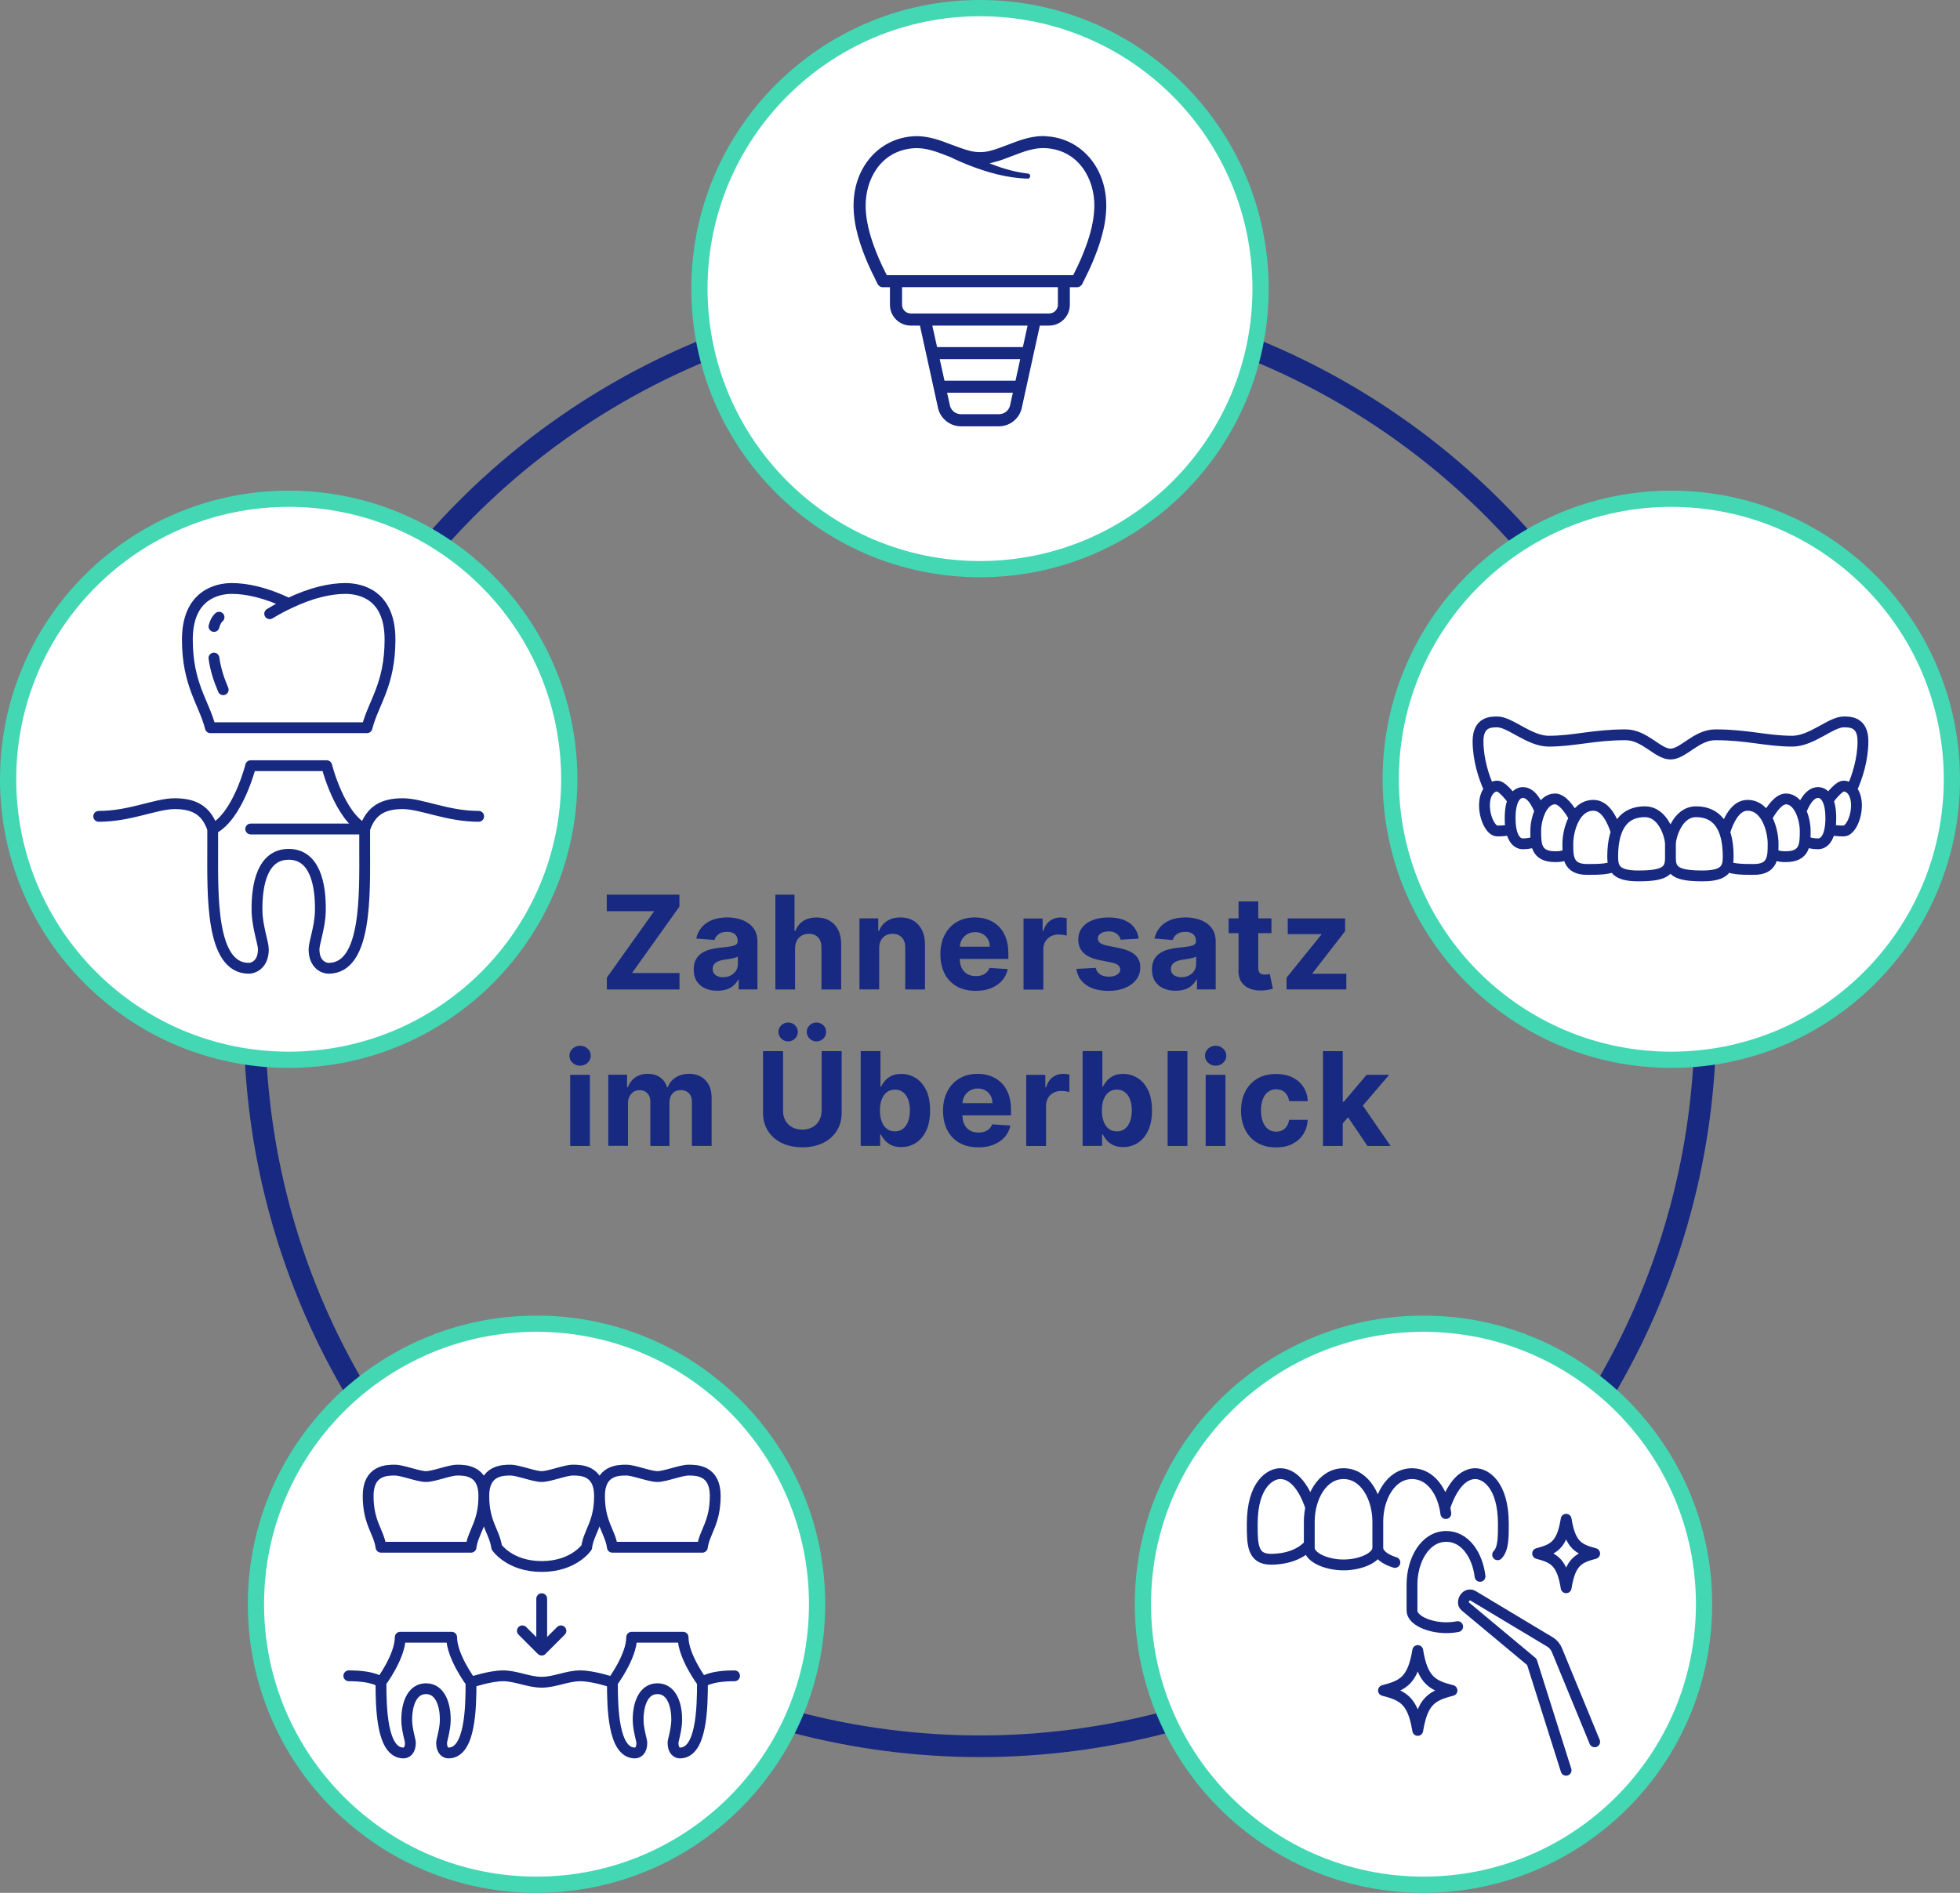
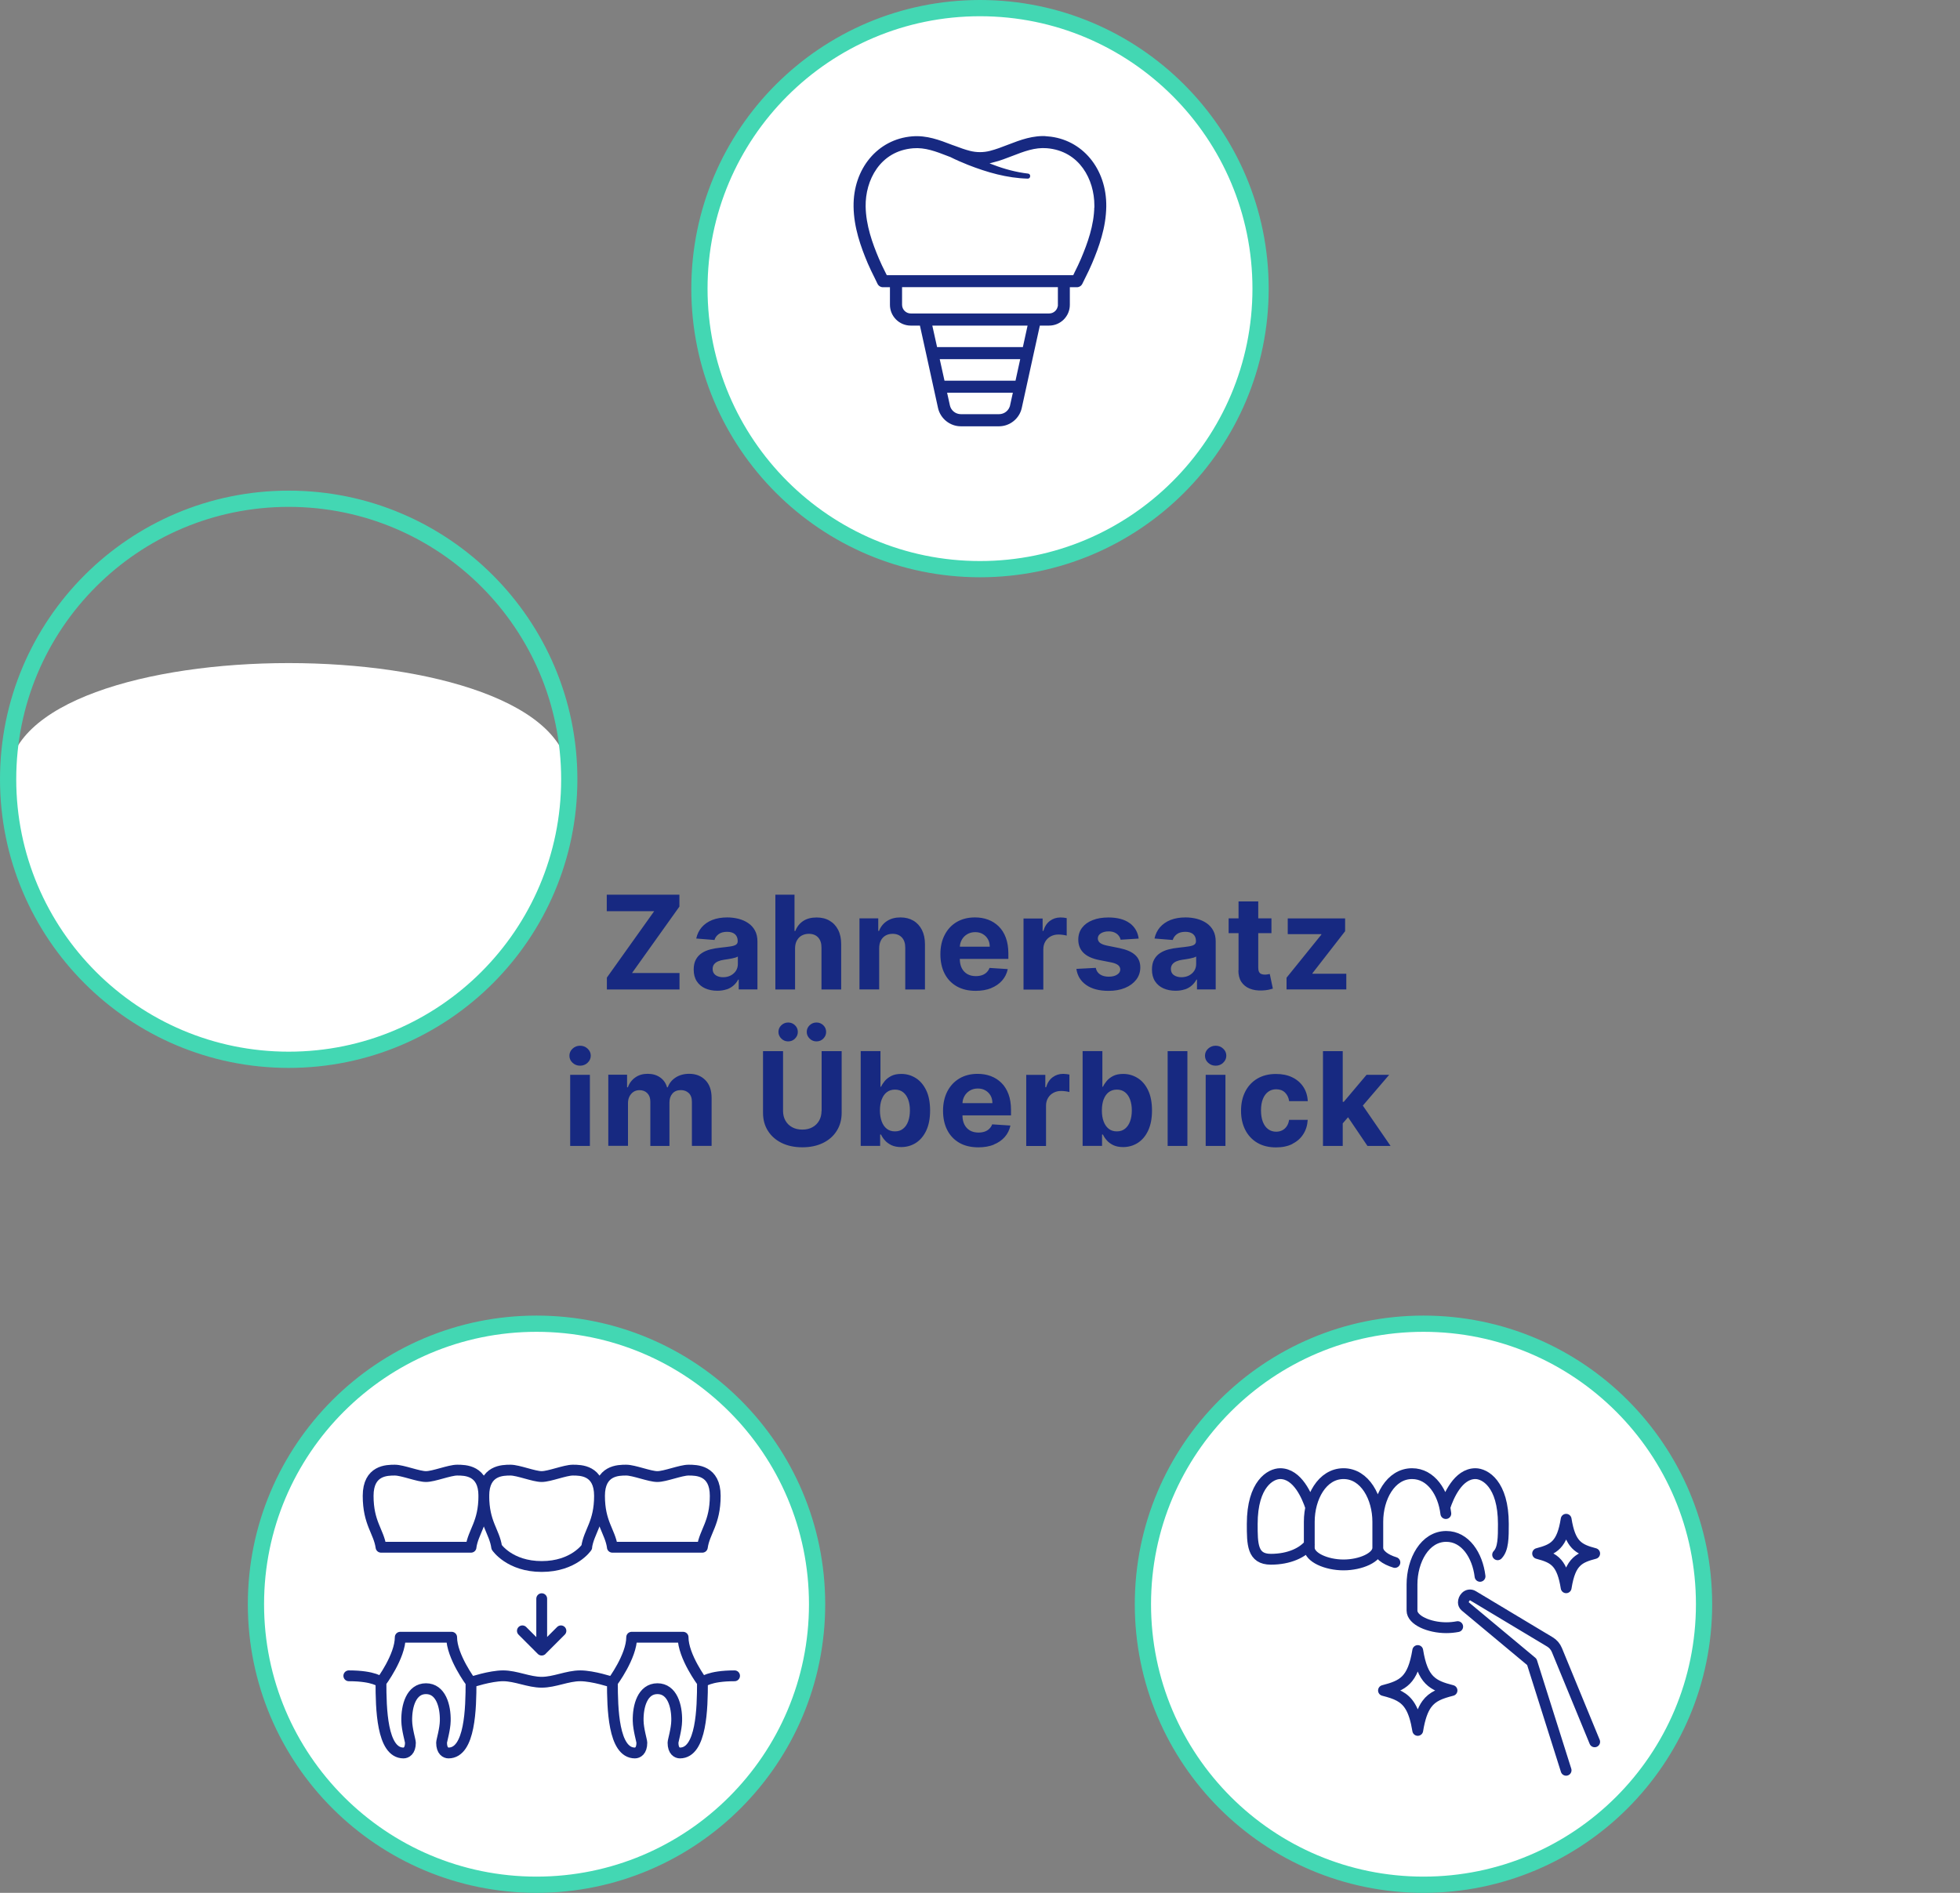
<svg xmlns="http://www.w3.org/2000/svg" id="Ebene_1" data-name="Ebene 1" width="362.14" height="349.8" viewBox="0 0 362.14 349.8">
  <rect x="0" y="0" width="362.14" height="349.8" fill="#808080" stroke="none" />
  <defs>
    <style>      .cls-1 {        stroke: #fff;        stroke-miterlimit: 10;        stroke-width: .5px;      }      .cls-1, .cls-2, .cls-3, .cls-4 {        fill: none;      }      .cls-2 {        stroke-width: 4px;      }      .cls-2, .cls-4 {        stroke: #172981;      }      .cls-3 {        stroke: #43d7b3;        stroke-width: 3px;      }      .cls-4 {        stroke-linecap: round;        stroke-linejoin: round;        stroke-width: 2px;      }      .cls-5 {        fill: #172981;      }      .cls-5, .cls-6 {        stroke-width: 0px;      }      .cls-6 {        fill: #fff;      }    </style>
  </defs>
-   <circle class="cls-2" cx="181.07" cy="188.68" r="134.03" />
  <path class="cls-5" d="M256.93,211.77l-5.71-8.3-2.43,2.58,3.87,5.72h4.27ZM248.09,194.25h-3.65v17.52h3.65v-17.52ZM250.16,205.23h.86l5.65-6.6h-4.18l-4.21,4.99h-.53v4.37s2.4-2.76,2.4-2.76ZM238.79,211.38c.86-.43,1.53-1.02,2.01-1.78.49-.76.76-1.64.82-2.65h-3.44c-.07.46-.21.86-.43,1.18-.22.33-.5.58-.83.75-.33.17-.71.26-1.12.26-.57,0-1.06-.15-1.48-.46s-.75-.76-.98-1.34c-.23-.59-.35-1.3-.35-2.14s.12-1.53.35-2.11c.23-.58.56-1.02.98-1.33.42-.31.91-.46,1.48-.46.67,0,1.21.2,1.62.6.41.4.67.93.77,1.59h3.44c-.05-1.01-.33-1.9-.83-2.65s-1.18-1.34-2.04-1.75c-.86-.42-1.86-.62-3.01-.62-1.33,0-2.48.29-3.44.86-.96.57-1.71,1.37-2.23,2.39-.52,1.02-.78,2.2-.78,3.55s.26,2.5.77,3.52c.52,1.02,1.26,1.82,2.22,2.39.97.57,2.12.86,3.47.86,1.17,0,2.18-.21,3.04-.64M226,196.39c.39-.36.58-.8.58-1.3s-.19-.94-.58-1.3c-.38-.36-.85-.54-1.39-.54s-1,.18-1.39.54c-.39.36-.58.8-.58,1.31s.19.94.58,1.3c.39.36.85.54,1.39.54s1.01-.18,1.39-.54M226.42,198.63h-3.65v13.14h3.65v-13.14ZM215.74,211.77h3.65v-17.52h-3.65v17.52ZM203.92,203.16c.22-.58.53-1.02.94-1.33.41-.31.91-.47,1.5-.47s1.1.16,1.51.49c.41.32.72.78.93,1.35.21.58.32,1.24.32,2s-.11,1.44-.32,2.02c-.21.59-.53,1.04-.94,1.37-.41.33-.91.49-1.51.49s-1.09-.16-1.5-.48c-.41-.32-.72-.77-.94-1.36-.22-.58-.32-1.26-.32-2.04s.11-1.46.32-2.04M203.62,211.77v-2.11h.16c.17.37.4.73.72,1.08.31.36.72.65,1.21.89.49.23,1.09.35,1.8.35,1,0,1.9-.26,2.71-.77.81-.52,1.45-1.28,1.92-2.28.47-1.01.71-2.24.71-3.71s-.24-2.76-.73-3.76c-.48-1-1.13-1.75-1.94-2.25-.81-.5-1.69-.75-2.65-.75-.74,0-1.35.12-1.84.37-.49.25-.89.56-1.2.92-.31.37-.54.73-.7,1.08h-.11v-6.59h-3.65v17.52h3.59ZM193.27,211.77v-7.43c0-.54.12-1.01.36-1.42.24-.41.57-.73.99-.96.42-.23.9-.35,1.43-.35.25,0,.53.02.83.06.3.04.54.09.71.14v-3.23c-.16-.04-.35-.07-.56-.09-.21-.02-.41-.04-.59-.04-.74,0-1.39.21-1.95.63-.57.42-.97,1.04-1.21,1.85h-.14v-2.29h-3.53v13.14h3.65ZM183.6,211.52c.83-.33,1.51-.8,2.04-1.4.53-.6.88-1.31,1.05-2.12l-3.37-.22c-.12.33-.31.61-.55.84-.24.23-.53.4-.86.51-.34.11-.71.17-1.11.17-.61,0-1.14-.13-1.58-.38-.44-.26-.79-.62-1.03-1.1-.24-.47-.36-1.04-.36-1.69v-2.15c0-.52.13-.99.37-1.42.24-.43.57-.76,1-1.02.42-.25.91-.38,1.47-.38s1,.12,1.4.35c.4.23.72.55.95.95.23.4.34.87.34,1.4h-7.66v2.26h11.1v-1c0-1.12-.16-2.1-.47-2.93-.31-.83-.75-1.53-1.31-2.08-.56-.55-1.22-.97-1.97-1.25-.75-.28-1.56-.41-2.43-.41-1.29,0-2.41.29-3.37.86-.95.57-1.69,1.37-2.22,2.39-.52,1.02-.79,2.21-.79,3.56s.26,2.58.79,3.6c.52,1.01,1.27,1.79,2.25,2.35.97.55,2.14.82,3.49.82,1.08,0,2.04-.17,2.87-.5M162.92,203.16c.22-.58.53-1.02.94-1.33.41-.31.91-.47,1.5-.47s1.1.16,1.51.49c.41.32.72.78.93,1.35.21.58.32,1.24.32,2s-.11,1.44-.32,2.02c-.21.59-.53,1.04-.94,1.37-.41.33-.91.49-1.51.49s-1.09-.16-1.5-.48c-.41-.32-.73-.77-.94-1.36-.22-.58-.33-1.26-.33-2.04s.11-1.46.33-2.04M162.62,211.77v-2.11h.16c.17.37.4.73.72,1.08.31.36.72.65,1.21.89.49.23,1.09.35,1.8.35,1,0,1.9-.26,2.71-.77.81-.52,1.45-1.28,1.92-2.28.47-1.01.71-2.24.71-3.71s-.24-2.76-.73-3.76c-.49-1-1.13-1.75-1.94-2.25-.81-.5-1.69-.75-2.65-.75-.74,0-1.35.12-1.84.37-.49.25-.89.56-1.2.92-.31.37-.54.73-.7,1.08h-.11v-6.59h-3.65v17.52h3.59ZM152.12,191.93c.35-.35.52-.75.52-1.23s-.17-.89-.52-1.23c-.35-.34-.76-.51-1.26-.51s-.91.17-1.27.51c-.35.34-.53.75-.53,1.23s.18.88.53,1.23c.35.35.78.52,1.27.52s.92-.17,1.26-.52M146.89,191.93c.35-.35.52-.75.52-1.23s-.17-.89-.52-1.23c-.35-.34-.77-.51-1.26-.51s-.91.17-1.27.51c-.35.34-.53.75-.53,1.23s.18.88.53,1.23c.35.35.78.52,1.27.52s.92-.17,1.26-.52M151.79,205.31c0,.67-.15,1.26-.44,1.78-.29.52-.71.93-1.24,1.22-.53.3-1.16.44-1.88.44s-1.34-.15-1.87-.44c-.54-.3-.95-.7-1.24-1.22-.29-.52-.44-1.11-.44-1.78v-11.06h-3.7v11.38c0,1.28.3,2.4.91,3.35.6.96,1.45,1.7,2.54,2.24,1.09.53,2.36.8,3.82.8s2.72-.27,3.81-.8c1.09-.53,1.94-1.28,2.54-2.24.61-.96.91-2.08.91-3.35v-11.38h-3.7v11.06ZM116.03,211.77v-7.89c0-.49.09-.91.28-1.27.19-.36.44-.64.76-.85.32-.2.69-.3,1.09-.3.6,0,1.08.19,1.45.57.37.38.55.9.55,1.54v8.2h3.53v-8.03c0-.68.19-1.24.56-1.66.37-.42.89-.63,1.55-.63.58,0,1.07.18,1.46.55.39.37.58.91.58,1.64v8.12h3.64v-8.84c0-1.43-.38-2.53-1.15-3.31-.77-.78-1.76-1.17-2.99-1.17-.96,0-1.8.23-2.5.68-.7.45-1.19,1.06-1.46,1.81h-.14c-.21-.76-.63-1.37-1.27-1.82s-1.4-.67-2.3-.67-1.65.22-2.29.67-1.1,1.05-1.37,1.82h-.15v-2.32h-3.47v13.14h3.64ZM108.57,196.39c.39-.36.58-.8.58-1.3s-.19-.94-.58-1.3c-.39-.36-.85-.54-1.39-.54s-1,.18-1.39.54c-.39.36-.58.8-.58,1.31s.19.94.58,1.3c.38.36.85.54,1.39.54s1-.18,1.39-.54M108.99,198.63h-3.64v13.14h3.64v-13.14Z" />
  <path class="cls-5" d="M248.75,182.86v-2.91h-6.26v-.09l6.04-7.77v-2.37h-10.6v2.91h6.21v.09l-6.43,7.96v2.17h11.04ZM228.81,179.3c0,.86.17,1.57.54,2.14.37.56.88.98,1.54,1.25.66.27,1.43.39,2.31.35.47-.02.88-.06,1.21-.14.33-.08.59-.14.77-.2l-.57-2.71c-.09.02-.22.04-.39.07-.17.03-.34.05-.51.05-.25,0-.46-.04-.65-.11-.19-.07-.33-.2-.43-.39-.1-.19-.15-.45-.15-.78v-12.25h-3.64v12.73ZM227.01,172.45h7.91v-2.74h-7.91v2.74ZM216.88,180.2c-.36-.26-.54-.64-.54-1.13,0-.34.09-.63.27-.86.18-.23.43-.42.74-.55.32-.14.69-.24,1.12-.3.2-.03.42-.06.67-.1.24-.04.49-.08.74-.13.25-.05.47-.1.66-.16s.35-.13.47-.2v1.39c0,.46-.12.88-.35,1.24-.23.36-.56.65-.97.87-.41.21-.89.32-1.42.32s-1.02-.13-1.38-.39M218.94,182.84c.5-.17.92-.42,1.27-.73.35-.31.64-.67.85-1.08h.1v1.82h3.46v-8.86c0-.78-.15-1.45-.45-2.01-.3-.56-.71-1.02-1.24-1.38-.52-.36-1.12-.62-1.79-.8-.67-.17-1.37-.26-2.1-.26-1.05,0-1.97.16-2.77.47-.79.32-1.44.77-1.95,1.35-.5.59-.84,1.28-1.01,2.08l3.37.27c.13-.43.38-.79.77-1.08.39-.29.91-.43,1.57-.43.62,0,1.1.15,1.44.44.34.3.51.72.51,1.26v.05c0,.28-.11.49-.32.63-.21.14-.55.25-1.02.32-.47.07-1.08.15-1.85.23-.65.06-1.27.17-1.86.32-.59.15-1.12.38-1.58.68-.46.3-.83.7-1.1,1.2-.27.5-.4,1.11-.4,1.84,0,.87.19,1.59.57,2.17.38.58.9,1.02,1.55,1.31.66.29,1.4.44,2.24.44.65,0,1.22-.09,1.72-.26M208.72,170.6c-.95-.7-2.26-1.05-3.92-1.05-1.12,0-2.1.16-2.94.5-.84.33-1.48.8-1.94,1.41-.46.61-.69,1.34-.69,2.18,0,.98.31,1.79.94,2.42.62.63,1.58,1.08,2.86,1.34l2.27.45c.57.11.99.28,1.27.49.27.21.41.49.42.82,0,.39-.2.71-.6.96-.39.25-.9.37-1.54.37s-1.18-.14-1.6-.42c-.42-.28-.68-.68-.79-1.21l-3.58.19c.18,1.26.78,2.25,1.81,2.97,1.03.73,2.41,1.09,4.15,1.09,1.14,0,2.15-.18,3.02-.54.88-.36,1.56-.87,2.07-1.52.5-.65.76-1.41.76-2.27,0-.95-.31-1.71-.94-2.29-.63-.58-1.58-1-2.86-1.27l-2.38-.48c-.61-.13-1.04-.31-1.29-.52-.25-.22-.38-.48-.38-.8,0-.39.19-.71.58-.95.39-.24.86-.35,1.43-.35.42,0,.79.07,1.09.21s.55.32.74.56c.19.23.31.49.37.77l3.34-.21c-.16-1.21-.72-2.16-1.67-2.87M192.77,182.86v-7.43c0-.54.12-1.01.36-1.42.24-.41.57-.73.99-.96s.9-.35,1.43-.35c.25,0,.53.02.83.06.3.04.54.09.71.14v-3.23c-.16-.04-.35-.07-.56-.09s-.41-.03-.59-.03c-.74,0-1.39.21-1.95.63-.57.42-.97,1.04-1.21,1.85h-.14v-2.29h-3.53v13.14h3.65ZM183.11,182.61c.83-.33,1.51-.8,2.04-1.4.53-.6.88-1.31,1.05-2.12l-3.37-.22c-.12.33-.31.61-.55.84-.24.23-.53.4-.86.51-.34.11-.71.17-1.11.17-.61,0-1.14-.13-1.58-.38-.44-.26-.79-.62-1.03-1.1-.24-.47-.36-1.04-.36-1.68v-2.15c0-.52.13-.99.37-1.42.24-.43.57-.76,1-1.02.43-.25.91-.38,1.47-.38s1,.12,1.4.35c.4.23.72.55.95.95s.34.87.34,1.39h-7.66v2.26h11.1v-1c0-1.12-.16-2.1-.47-2.93-.31-.84-.75-1.53-1.31-2.08-.56-.55-1.22-.97-1.97-1.25-.75-.28-1.56-.41-2.43-.41-1.29,0-2.41.29-3.37.85-.96.57-1.7,1.37-2.22,2.39-.53,1.02-.79,2.21-.79,3.56s.26,2.59.79,3.6c.52,1.01,1.27,1.79,2.24,2.34.97.55,2.13.83,3.49.83,1.08,0,2.04-.17,2.87-.5M162.75,173.81c.21-.4.5-.71.87-.92.37-.21.81-.32,1.3-.32.73,0,1.3.23,1.72.68.42.45.62,1.08.62,1.89v7.72h3.64v-8.37c0-1.02-.19-1.9-.56-2.64-.38-.74-.9-1.31-1.58-1.71-.68-.4-1.47-.6-2.39-.6-.98,0-1.8.22-2.49.67-.68.45-1.17,1.05-1.46,1.82h-.15v-2.32h-3.47v13.14h3.64v-7.6c0-.57.11-1.05.32-1.45M147.24,173.81c.21-.4.51-.71.89-.92.38-.21.82-.32,1.31-.32.74,0,1.32.23,1.73.68.41.45.62,1.08.61,1.89v7.72h3.64v-8.37c0-1.03-.18-1.91-.56-2.65-.38-.74-.91-1.31-1.59-1.7-.68-.4-1.48-.59-2.39-.59-1,0-1.83.22-2.49.66-.66.44-1.14,1.05-1.44,1.83h-.15v-6.7h-3.54v17.52h3.64v-7.6c0-.57.12-1.05.33-1.45M132.21,180.2c-.36-.26-.54-.64-.54-1.13,0-.34.09-.63.26-.86.18-.23.43-.42.74-.55.32-.14.69-.24,1.12-.3.2-.03.42-.06.67-.1.25-.04.49-.08.74-.13.24-.05.47-.1.66-.16.2-.06.35-.13.47-.2v1.39c0,.46-.12.88-.35,1.24-.23.36-.56.65-.97.87-.41.21-.88.32-1.42.32s-1.02-.13-1.38-.39M134.27,182.84c.5-.17.92-.42,1.27-.73.35-.31.64-.67.85-1.08h.1v1.82h3.46v-8.86c0-.78-.15-1.45-.45-2.01-.3-.56-.71-1.02-1.24-1.38-.52-.36-1.12-.62-1.79-.8-.67-.17-1.37-.26-2.1-.26-1.05,0-1.97.16-2.77.47-.8.32-1.44.77-1.95,1.35-.5.59-.84,1.28-1.01,2.08l3.37.27c.12-.43.38-.79.77-1.08.39-.29.91-.43,1.57-.43.62,0,1.1.15,1.44.44.34.3.51.72.51,1.26v.05c0,.28-.11.49-.32.63-.21.14-.55.25-1.02.32-.47.07-1.08.15-1.85.23-.65.06-1.27.17-1.86.32-.59.15-1.12.38-1.58.68-.46.3-.83.7-1.1,1.2-.27.5-.4,1.11-.4,1.84,0,.87.19,1.59.57,2.17.38.58.9,1.02,1.55,1.31.66.29,1.4.44,2.24.44.65,0,1.22-.09,1.72-.26M125.55,182.86v-3.05h-8.77l8.75-12.27v-2.2h-13.42v3.05h8.76l-8.74,12.27v2.2h13.42Z" />
  <path class="cls-6" d="M181.07,105.18c28.63,0,51.84-23.21,51.84-51.84S209.7,1.5,181.07,1.5s-51.84,23.21-51.84,51.84,23.21,51.84,51.84,51.84" />
  <circle class="cls-3" cx="181.07" cy="53.34" r="51.84" />
  <path class="cls-5" d="M201.94,38.14c-.04,3.44-1.25,6.76-2.43,9.55-.35.84-.76,1.67-1.16,2.47-.07.15-.14.29-.21.44h-34.14c-.07-.14-.14-.29-.22-.44-.4-.8-.81-1.63-1.16-2.47-1.18-2.79-2.38-6.1-2.43-9.55-.07-4.71,2.58-10,8.54-10.49,2.15-.18,4.15.59,6.26,1.41.15.05.29.11.44.17,0,0,.01,0,.02,0,0,0,0,0,0,0,1.11.56,2.19,1.02,3.31,1.47,3.54,1.39,7.26,2.46,11.1,2.56.91.01,1-1.32.1-1.43-2.15-.25-4.26-.82-6.3-1.59,1.21-.31,2.37-.76,3.48-1.19,2.12-.82,4.11-1.59,6.27-1.41,5.89.49,8.54,5.66,8.54,10.33v.17ZM195.21,56.32c0,.75-.61,1.36-1.36,1.36h-25.57c-.75,0-1.36-.61-1.36-1.36v-3h28.29v3ZM188.79,63.89h-15.45l-.77-3.47h16.98l-.76,3.47ZM187.43,70.1h-12.72l-.77-3.48h14.25l-.76,3.48ZM186.38,74.86c-.18.83-.93,1.43-1.79,1.43h-7.05c-.86,0-1.61-.6-1.79-1.43l-.45-2.04h11.53l-.45,2.04ZM193.63,24.93c-2.78-.23-5.17.69-7.48,1.58-1.13.44-2.2.85-3.3,1.13-1.16.3-2.4.3-3.57,0-.92-.23-1.81-.56-2.74-.91,0,0-.02-.01-.02,0,0,0-.02,0-.03-.01-.08-.04-.15-.07-.24-.1,0,0-.01,0-.02,0,0,0-.01,0-.02,0-.08-.03-.16-.06-.24-.09-2.31-.89-4.7-1.81-7.47-1.58-6.5.54-11.14,6.11-11.04,13.24.05,3.91,1.36,7.54,2.64,10.57.39.92.82,1.78,1.24,2.62.19.39.39.79.57,1.18.23.47.71.77,1.23.77h1.04v3c0,2.26,1.84,4.09,4.09,4.09h1.5l1.13,5.13,1.36,6.21.81,3.69c.46,2.07,2.33,3.58,4.46,3.58h7.05c2.13,0,4-1.51,4.45-3.58l.81-3.69,1.36-6.21,1.13-5.13h1.5c2.26,0,4.09-1.83,4.09-4.09v-3h1.05c.52,0,1-.3,1.23-.77.19-.39.38-.79.58-1.18.42-.84.85-1.71,1.23-2.62.64-1.52,1.29-3.18,1.78-4.96.5-1.77.83-3.66.86-5.61.1-7.14-4.55-12.71-11.04-13.24" />
  <path class="cls-1" d="M201.94,38.14c-.04,3.44-1.25,6.76-2.43,9.55-.35.84-.76,1.67-1.16,2.47-.07.15-.14.29-.21.44h-34.14c-.07-.14-.14-.29-.22-.44-.4-.8-.81-1.63-1.16-2.47-1.18-2.79-2.38-6.1-2.43-9.55-.07-4.71,2.58-10,8.54-10.49,2.15-.18,4.15.59,6.26,1.41.15.05.29.11.44.17,0,0,.01,0,.02,0,0,0,0,0,0,0,1.11.56,2.19,1.02,3.31,1.47,3.54,1.39,7.26,2.46,11.1,2.56.91.01,1-1.32.1-1.43-2.15-.25-4.26-.82-6.3-1.59,1.21-.31,2.37-.76,3.48-1.19,2.12-.82,4.11-1.59,6.27-1.41,5.89.49,8.54,5.66,8.54,10.33v.17ZM195.21,56.32c0,.75-.61,1.36-1.36,1.36h-25.57c-.75,0-1.36-.61-1.36-1.36v-3h28.29v3ZM188.79,63.89h-15.45l-.77-3.47h16.98l-.76,3.47ZM187.43,70.1h-12.72l-.77-3.48h14.25l-.76,3.48ZM186.38,74.86c-.18.83-.93,1.43-1.79,1.43h-7.05c-.86,0-1.61-.6-1.79-1.43l-.45-2.04h11.53l-.45,2.04ZM193.63,24.93c-2.78-.23-5.17.69-7.48,1.58-1.13.44-2.2.85-3.3,1.13-1.16.3-2.4.3-3.57,0-.92-.23-1.81-.56-2.74-.91,0,0-.02-.01-.02,0,0,0-.02,0-.03-.01-.08-.04-.15-.07-.24-.1,0,0-.01,0-.02,0,0,0-.01,0-.02,0-.08-.03-.16-.06-.24-.09-2.31-.89-4.7-1.81-7.47-1.58-6.5.54-11.14,6.11-11.04,13.24.05,3.91,1.36,7.54,2.64,10.57.39.92.82,1.78,1.24,2.62.19.39.39.79.57,1.18.23.47.71.77,1.23.77h1.04v3c0,2.26,1.84,4.09,4.09,4.09h1.5l1.13,5.13,1.36,6.21.81,3.69c.46,2.07,2.33,3.58,4.46,3.58h7.05c2.13,0,4-1.51,4.45-3.58l.81-3.69,1.36-6.21,1.13-5.13h1.5c2.26,0,4.09-1.83,4.09-4.09v-3h1.05c.52,0,1-.3,1.23-.77.19-.39.38-.79.58-1.18.42-.84.85-1.71,1.23-2.62.64-1.52,1.29-3.18,1.78-4.96.5-1.77.83-3.66.86-5.61.1-7.14-4.55-12.71-11.04-13.24Z" />
-   <path class="cls-6" d="M53.34,195.85c28.63,0,51.84-23.21,51.84-51.84s-23.21-51.84-51.84-51.84S1.5,115.38,1.5,144.01s23.21,51.84,51.84,51.84" />
+   <path class="cls-6" d="M53.34,195.85c28.63,0,51.84-23.21,51.84-51.84S1.5,115.38,1.5,144.01s23.21,51.84,51.84,51.84" />
  <circle class="cls-3" cx="53.34" cy="144.01" r="51.84" />
-   <path class="cls-4" d="M40.47,114.06c-.4.35-.72.88-.93,1.71M39.53,121.61c.33,2.33.98,4.11,1.71,5.85M49.83,113.42c1.22-.74,2.39-1.37,3.51-1.89,4.25-2.05,7.76-2.78,10.53-2.78,2.62.03,8.19,1.02,8.19,9.44s-3.09,11.67-4.25,16.29h-28.94c-1.16-4.62-4.25-7.94-4.25-16.29s5.64-9.44,8.19-9.44c2.77,0,6.28.74,10.53,2.78M46.32,153.2h21.06c1.17-3.51,3.51-4.68,7.02-4.68s8.19,2.34,14.04,2.34M39.3,153.2c-1.17-3.51-3.51-4.68-7.02-4.68s-8.19,2.34-14.04,2.34M60.36,141.5s2.34,9.36,7.02,11.7v3.51c0,8.58.43,22.23-6.67,22.23-.85,0-2.69-.69-2.69-3.51,0-1.17,1.11-4.13,1.17-7.02.1-4.98-1.01-10.53-5.85-10.53s-5.94,5.55-5.85,10.53c.06,2.89,1.17,5.85,1.17,7.02,0,2.82-1.84,3.51-2.69,3.51-7.1,0-6.67-13.65-6.67-22.23v-3.51c4.68-2.34,7.02-11.7,7.02-11.7h14.04Z" />
-   <path class="cls-6" d="M308.8,195.85c28.63,0,51.84-23.21,51.84-51.84s-23.21-51.84-51.84-51.84-51.84,23.21-51.84,51.84,23.21,51.84,51.84,51.84" />
-   <circle class="cls-3" cx="308.8" cy="144.01" r="51.84" />
-   <path class="cls-4" d="M308.64,155.94v2.66M275.21,145.93c-1.1-2.35-2.12-5.65-2.12-8.96,0-3.56,2.37-3.56,3.56-3.56,2.37,0,5.93,3.56,9.48,3.56,4.74,0,8.3-1.18,14.22-1.18,3.56,0,5.93,3.56,8.3,3.56s4.74-3.56,8.3-3.56c5.93,0,9.48,1.18,14.22,1.18,3.56,0,7.11-3.56,9.48-3.56,1.19,0,3.56,0,3.56,3.56,0,3.31-1.02,6.61-2.12,8.96M279.55,147.9c-.8-1.06-2.11-2.63-2.9-2.63-1.18,0-2.37,1.19-2.37,3.56s1.19,4.74,2.37,4.74c1.04,0,1.88-.11,2.55-.25M337.74,147.9c.79-1.06,2.11-2.63,2.9-2.63,1.19,0,2.37,1.19,2.37,3.56s-1.18,4.74-2.37,4.74c-1.04,0-1.88-.11-2.55-.25M284.54,149.94c-.53-1.41-1.59-3.48-3.15-3.48-1.18,0-2.37,1.18-2.37,4.74s1.19,4.74,2.37,4.74c1.04,0,1.86-.23,2.44-.5M332.75,149.94c.53-1.41,1.59-3.48,3.15-3.48,1.19,0,2.37,1.18,2.37,4.74s-1.18,4.74-2.37,4.74c-1.04,0-1.86-.23-2.44-.5M290.89,151.17c-.9-1.65-2.24-3.53-3.58-3.53-2.37,0-3.56,3.56-3.56,5.93s0,4.74,3.56,4.74c.84,0,1.09,0,2.45-.43M326.4,151.17c.9-1.65,2.24-3.53,3.58-3.53,2.37,0,3.56,3.56,3.56,5.93s0,4.74-3.56,4.74c-.84,0-1.09,0-2.45-.43M298.63,153.79c-.64-2.09-1.94-4.97-4.21-4.97-3.55,0-4.74,4.74-4.74,7.11s0,4.74,3.56,4.74c1.86,0,3.71,0,5-.57M318.66,153.79c.64-2.09,1.94-4.97,4.21-4.97,3.56,0,4.74,4.74,4.74,7.11s0,4.74-3.56,4.74c-1.86,0-3.71,0-5-.57M308.64,155.94c0-1.18,1.19-5.93,4.74-5.93s5.93,2.37,5.93,8.3c0,2.09-.49,3.56-4.74,3.56-4.8,0-5.93-.9-5.93-3.27,0,2.37-1.12,3.27-5.93,3.27-4.25,0-4.74-1.47-4.74-3.56,0-5.93,2.37-8.3,5.93-8.3s4.74,4.74,4.74,5.93Z" />
  <path class="cls-6" d="M99.13,348.3c28.63,0,51.84-23.21,51.84-51.84s-23.21-51.84-51.84-51.84-51.84,23.21-51.84,51.84,23.21,51.84,51.84,51.84" />
  <circle class="cls-3" cx="99.13" cy="296.46" r="51.84" />
  <path class="cls-4" d="M100.09,304.94v-9.5M96.52,301.38l3.56,3.56,3.56-3.56M64.45,309.69c4.75,0,5.94,1.19,5.94,1.19,0,0,3.56-4.75,3.56-8.32h9.5c0,3.56,3.56,8.32,3.56,8.32,0,0,3.56-1.19,5.94-1.19s4.75,1.19,7.13,1.19,4.75-1.19,7.13-1.19,5.94,1.19,5.94,1.19c0,0,3.56-4.75,3.56-8.32h9.5c0,3.56,3.57,8.32,3.57,8.32,0,0,1.19-1.19,5.94-1.19M91.77,285.93s2.38,3.56,8.32,3.56,8.32-3.56,8.32-3.56M70.39,310.88c0,4.75.15,13.07,4.16,13.07.48,0,1.28-.34,1.28-1.9,0-.35-.65-2.44-.68-4.04-.05-2.76.83-5.94,3.56-5.94s3.62,3.19,3.56,5.94c-.03,1.6-.68,3.69-.68,4.04,0,1.56.8,1.9,1.28,1.9,4.01,0,4.16-8.32,4.16-13.07M129.79,310.88c0,4.75-.16,13.07-4.16,13.07-.48,0-1.28-.34-1.28-1.9,0-.35.65-2.44.68-4.04.06-2.76-.83-5.94-3.56-5.94s-3.62,3.19-3.56,5.94c.03,1.6.68,3.69.68,4.04,0,1.56-.8,1.9-1.28,1.9-4,0-4.16-8.32-4.16-13.07M87.02,285.93c.42-2.94,2.38-4.44,2.38-9.5,0-4.74-3.49-4.75-4.93-4.75s-4.32,1.19-5.76,1.19-4.32-1.19-5.76-1.19-4.93,0-4.93,4.75c0,5.06,1.96,6.57,2.38,9.5h16.63ZM113.15,285.93c-.42-2.94-2.38-4.44-2.38-9.5,0-4.74,3.49-4.75,4.93-4.75s4.32,1.19,5.76,1.19,4.32-1.19,5.76-1.19,4.93,0,4.93,4.75c0,5.06-1.96,6.57-2.38,9.5h-16.63ZM91.77,285.93c-.42-2.94-2.38-4.44-2.38-9.5,0-4.74,3.49-4.75,4.93-4.75s4.32,1.19,5.76,1.19,4.32-1.19,5.76-1.19,4.93,0,4.93,4.75c0,5.06-1.96,6.57-2.38,9.5" />
  <path class="cls-6" d="M263.01,348.3c28.63,0,51.84-23.21,51.84-51.84s-23.21-51.84-51.84-51.84-51.84,23.21-51.84,51.84,23.21,51.84,51.84,51.84" />
  <circle class="cls-3" cx="263.01" cy="296.46" r="51.84" />
  <path class="cls-4" d="M294.64,321.89l-6.98-16.96c-.26-.63-.71-1.16-1.3-1.51l-14.2-8.52c-.42-.26-.97-.19-1.32.16l-.02.02c-.28.28-.44.66-.44,1.06,0,.27.12.53.33.71l12.32,10.27,6.33,20.03M284.1,287.09c1.51-.4,2.64-.79,3.48-1.68.85-.89,1.41-2.27,1.79-4.65.38,2.37.94,3.76,1.79,4.65.85.89,1.98,1.29,3.48,1.68-1.41.37-2.5.74-3.32,1.52-.94.88-1.55,2.29-1.95,4.81-.36-2.24-.88-3.6-1.65-4.5-.86-1-2.03-1.41-3.62-1.83M255.62,312.4c1.79-.46,3.15-.92,4.16-1.94,1.03-1.04,1.71-2.65,2.17-5.44.45,2.77,1.13,4.38,2.15,5.42,1.02,1.04,2.37,1.5,4.18,1.96-2.1.54-3.59,1.07-4.65,2.51-.76,1.04-1.3,2.55-1.68,4.87-.33-2-.77-3.4-1.38-4.41-1.07-1.79-2.64-2.38-4.95-2.97ZM269.33,300.6c-.68.13-1.39.2-2.11.2-3.16,0-6.33-1.39-6.33-3.16v-4.83c0-4.44,2.37-8.88,6.33-8.88,3.51,0,5.77,3.49,6.24,7.38M254.57,281.21v4.83M242.19,278.59c-.69-2.1-2.46-6.26-5.66-6.26-1.72,0-5.16,1.86-5.16,9.3,0,3.72,0,6.52,3.44,6.52s5.9-1.25,7.11-2.73M266.95,278.59c.68-2.1,2.46-6.26,5.66-6.26,1.72,0,5.16,1.86,5.16,9.3,0,2.51,0,4.6-1.06,5.69M257.73,288.74c-1.82-.55-3.16-1.54-3.16-2.7,0,1.78-3.16,3.16-6.33,3.16s-6.33-1.39-6.33-3.16v-4.83c0-4.44,2.37-8.88,6.33-8.88s6.33,4.44,6.33,8.88c0-4.44,2.37-8.88,6.33-8.88,3.51,0,5.77,3.49,6.24,7.38" />
</svg>